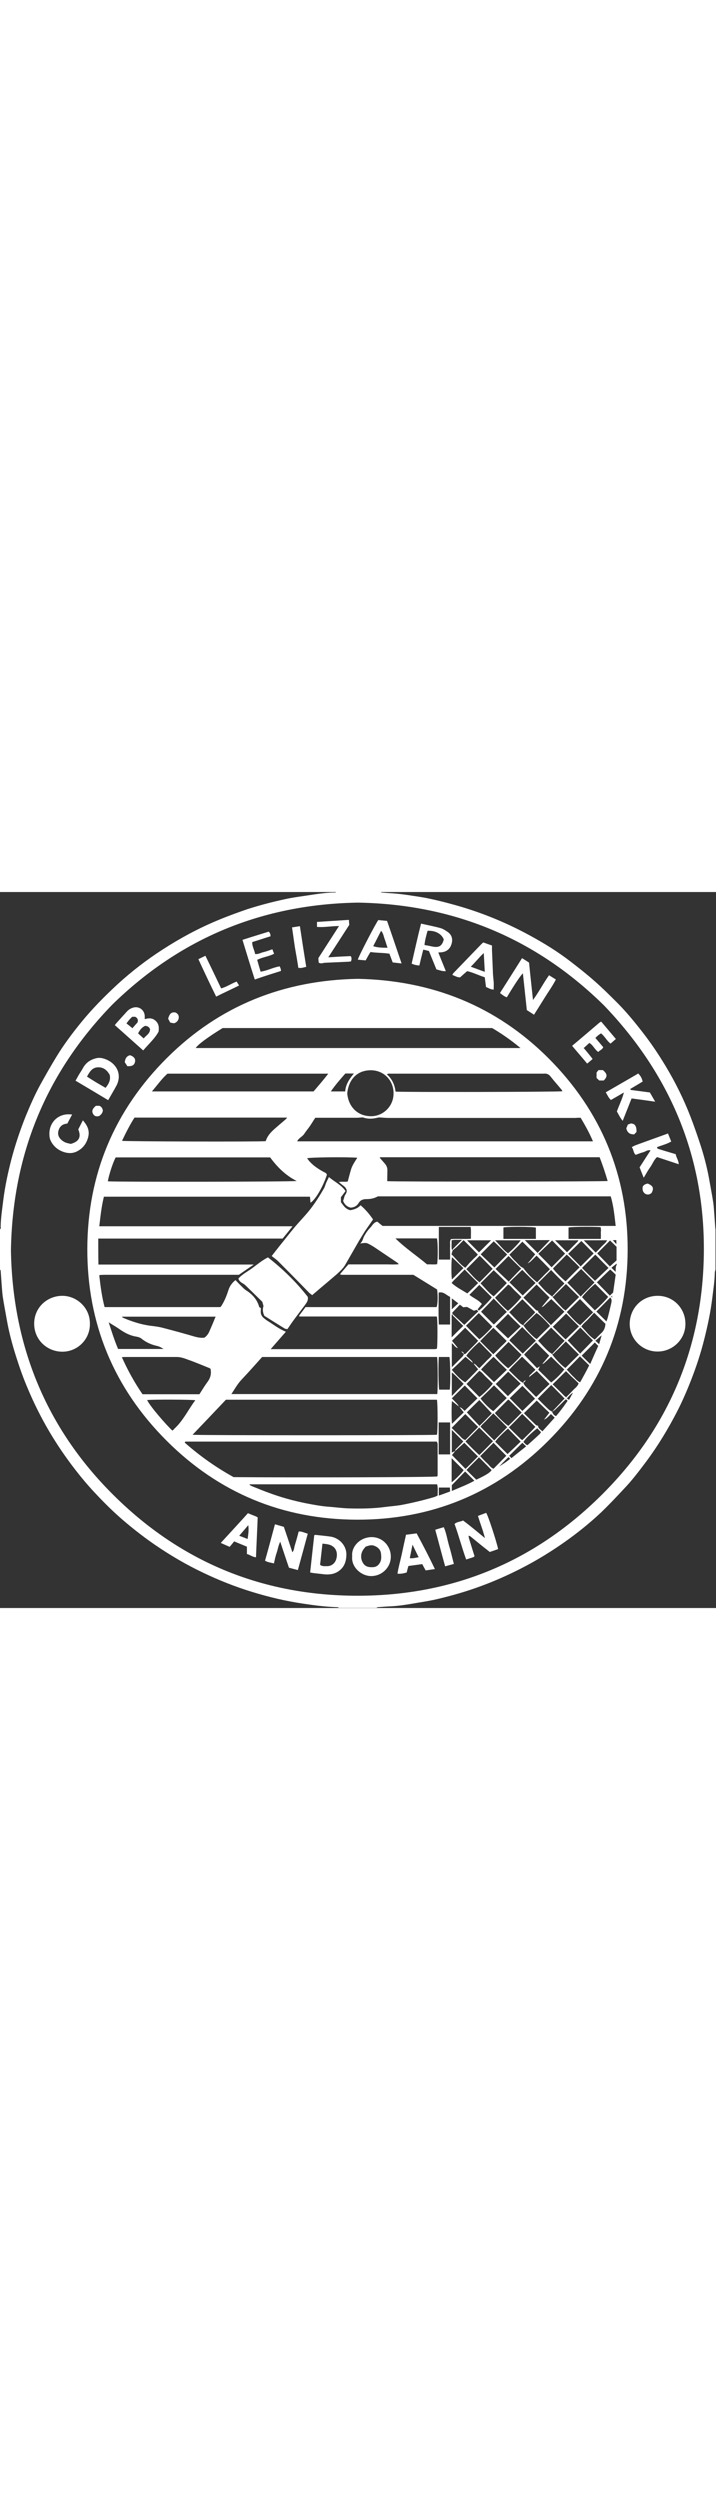
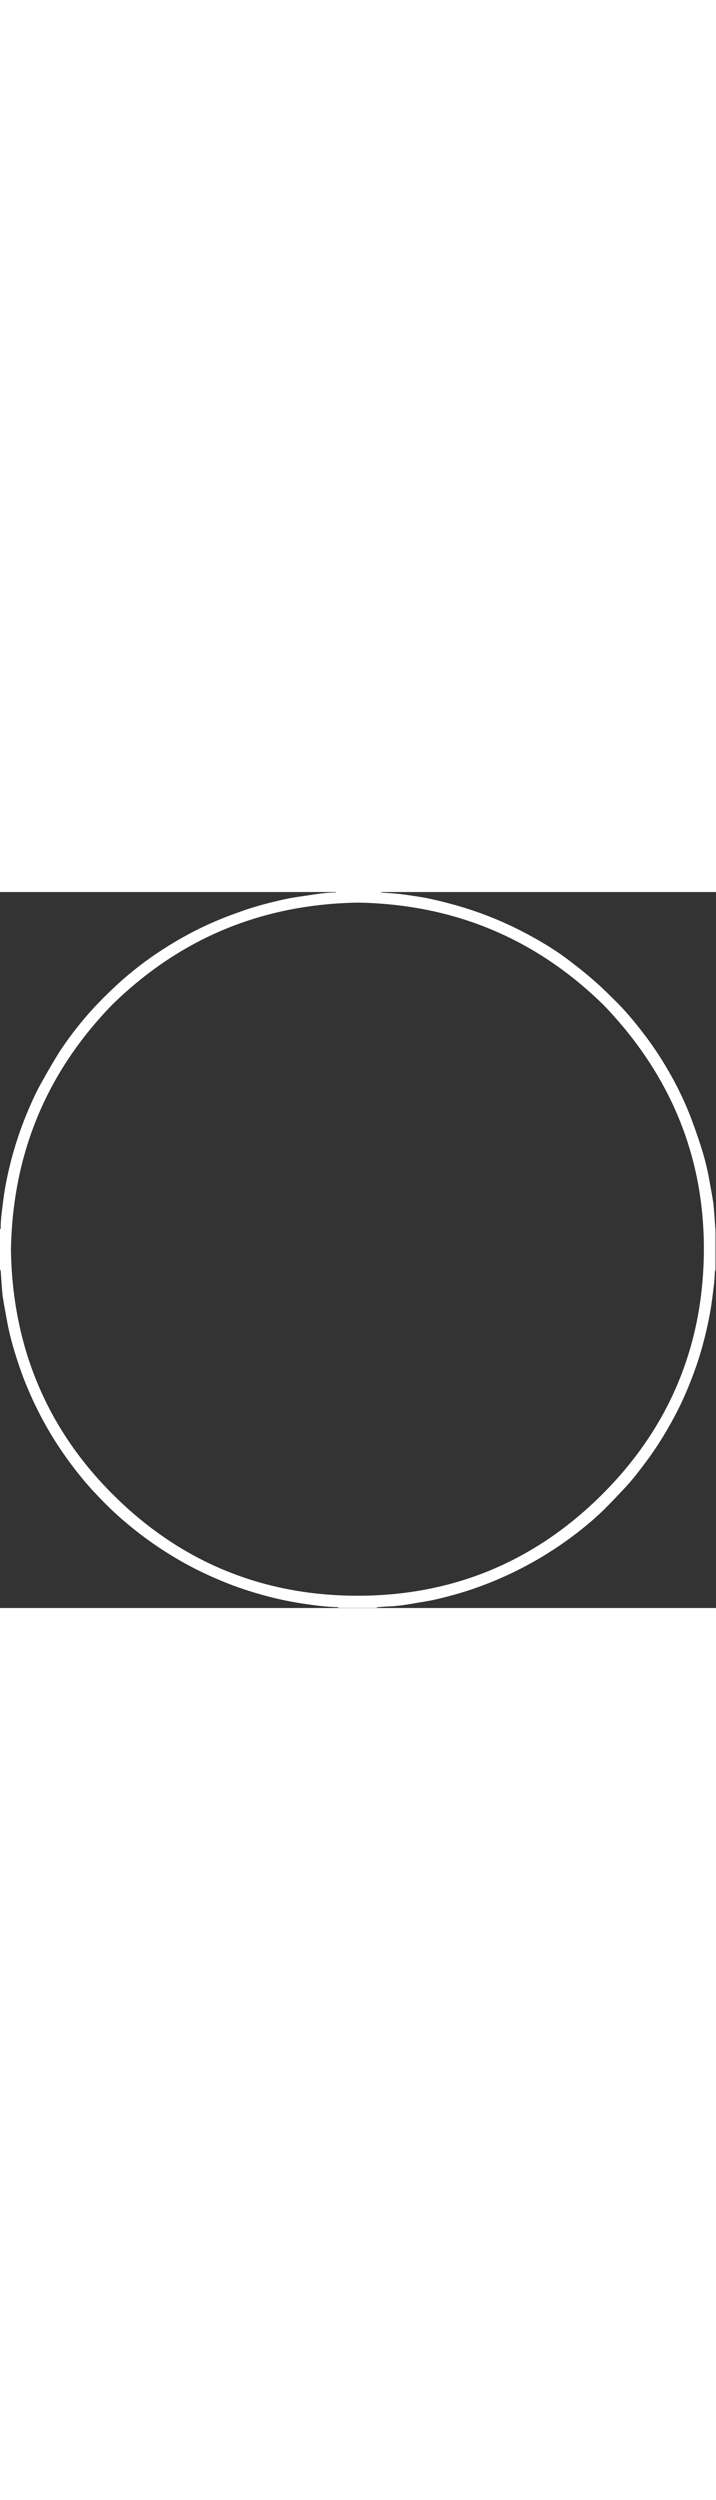
<svg xmlns="http://www.w3.org/2000/svg" xml:space="preserve" id="Layer_1" width="120" x="0" y="0" style="enable-background:new 0 0 419 419" version="1.1" viewBox="0 0 419 419">
  <rect x="0" y="0" width="419" height="419" fill="#333333" stroke="none" />
  <style>.st0{fill:#fff}</style>
  <path d="M418.6 197c-.2-2.9-.4-5.7-.6-8.6-.2-2.2-.3-4.4-.6-6.6-.7-4.6-1.6-9.1-2.4-13.7-1.2-6.7-2.9-13.3-5-19.8-1.8-5.5-3.7-11-5.8-16.5-4-10.4-8.9-20.3-14.6-29.8-4.2-7-8.7-13.7-13.7-20.1-4.5-5.8-9.1-11.4-14.2-16.6-4.5-4.5-9-9-13.8-13.2-4.5-4-9.2-7.7-14-11.4-7.5-5.8-15.6-10.8-23.9-15.3-14.8-8.1-30.4-14.3-46.7-18.6-3.7-1-7.3-1.9-11-2.7-3.6-.8-7.3-1.4-10.9-1.9-3-.5-6-.9-9-1.2-3-.3-6.1-.4-9.1-.7-.2 0-.4-.3-.5-.4h-26c-.2.1-.4.4-.5.4-4.2 0-8.3.5-12.4 1.1-6.1 1-11.9 1.6-17.6 2.9-7.3 1.6-14.6 3.5-21.7 5.8-5.8 2-11.6 4.1-17.3 6.5-11.3 4.7-22 10.5-32.2 17.1-9.3 6-18 12.7-26.1 20.1-7.7 7.1-15 14.5-21.6 22.6-5.2 6.4-10.2 13.1-14.5 20.2-3.3 5.4-6.4 10.9-9.5 16.5-3.1 5.7-5.7 11.7-8.2 17.7-3.4 8.5-6.3 17.1-8.6 25.9-2 7.8-3.7 15.7-4.7 23.8-.6 5-1.4 10-1.5 15.1 0 .6.3 1.4-.4 1.8v23.5c.1.2.4.4.4.6.2 2.9.4 5.7.6 8.6.2 2.2.3 4.4.6 6.6.7 4.6 1.6 9.1 2.4 13.7 1.3 7.5 3.3 14.8 5.6 22 2 6.3 4.2 12.5 6.8 18.5 3.6 8.6 7.8 16.9 12.5 24.9 4.5 7.6 9.4 14.8 14.8 21.8 4 5.2 8.2 10.2 12.7 14.9 5.5 5.9 11.3 11.5 17.5 16.7 5.5 4.6 11.2 9 17.2 13.1 8.8 6 18 11.4 27.7 16 9.2 4.4 18.7 8.2 28.5 11.2 10 3.1 20.2 5.5 30.5 7 6.5 1 13 1.8 19.6 2 .4 0 .7.3 1 .4h21.9c.3-.1.5-.4.8-.4 2.5-.2 5.1-.4 7.6-.5 4.1-.2 8.2-.8 12.3-1.5 5.1-.9 10.2-1.6 15.2-2.8 8.4-2 16.8-4.4 24.9-7.4 8.2-3 16.1-6.5 23.9-10.5 8.8-4.5 17.3-9.7 25.4-15.4 7.5-5.3 14.6-11 21.3-17.3 4.6-4.4 9-9.1 13.3-13.7 4.9-5.1 9.1-10.7 13.3-16.3 6.9-9.3 12.8-19.1 18.1-29.4 3-5.9 5.7-12.1 8.1-18.3 3-7.7 5.6-15.6 7.6-23.6 2-7.9 3.7-15.9 4.7-24 .6-5 1.4-10 1.5-15.1 0-.6.3-1.2.4-1.8v-23.5c.2-.1-.1-.2-.1-.4zm-66.9 156.2c-40 39.6-88.7 59.2-144.9 58.6-54.6-.6-101.7-20.4-140.4-58.9-39.8-39.5-59.1-88-60-143.2.9-56.2 20.6-103.9 59.3-143.8 40-39.1 88-58.8 143.9-59.7 55.9 1 104 20.9 143.9 60.2 38.4 40.1 58.7 87.8 58.4 143.5-.3 55.9-20.5 104-60.2 143.3z" class="st0" />
-   <path d="M209.4 50.8c-43.3.8-80.9 15.6-111.7 46.3-30.8 30.7-46.5 68.2-46.6 111.7-.1 43.7 15.5 81.4 46.4 112.3 30.6 30.6 68.1 46.1 111.4 46.2 43.5.1 81.2-15.4 111.9-46.1 30.7-30.7 46.4-68.3 46.5-111.8.1-43.6-15.5-81.2-46.3-112.1-30.7-30.7-68.3-45.6-111.6-46.5zm-79.1 28.8H288c5.6 3.3 11.1 7.1 16.6 11.7H114.5c1.4-2.1 6.7-6.1 15.8-11.7zm86.7 24.7c7.9 0 13.4 6.3 13.3 13.5.1 7.5-6.1 13.5-13.3 13.4-8.2-.1-13.2-6-13.8-13.4.9-8.5 6.1-13.5 13.8-13.5zm-15 12.4h-8.4c2.7-3.9 5.6-7.2 8.5-10.5h5c-2.6 3.2-4.8 6.3-5.1 10.5zM98 106.3h94.1c-2.9 3.8-5.8 7.1-8.6 10.4H88.9c3.3-3.9 5.9-7.6 9.1-10.4zM78.7 132H168c-.3.4-.4.7-.7.9-1.9 1.7-3.9 3.3-5.8 5-2.6 2.2-5 4.6-6 7.9-4.6.4-82.1.2-84.1-.2 2.2-4.6 4.5-9.2 7.3-13.6zm-11 23.3h90.4c4.2 5.7 9 10.5 15.5 13.8-2.1.5-105.5.6-110.5.2.7-4 3-11.1 4.6-14zm-4.1 96.5c2.5 1.6 4.8 2.9 6.9 4.4 2.9 2 6 3.5 9.4 4 1.2.2 2.3.6 3.2 1.4 2.6 2 5.5 3.3 8.7 4 1.4.3 2.7 1 3.9 1.8H69.1c-2.2-5.2-3.8-10.3-5.5-15.6zm61.7-1.2c-.9 2.3-1.9 4.5-2.9 6.8-.6 1.3-1.5 2.5-2.8 3.4-2 .2-3.8-.1-5.6-.6-6.1-1.8-12.3-3.5-18.5-5.1-2.5-.7-5.1-1-7.7-1.3-5.6-.8-10.8-2.5-15.9-4.7-.2-.1-.3-.3-.6-.6h54.9c-.4.8-.7 1.5-.9 2.1zm6.9 46.5H255.7c.5 2.5.5 18.8 0 20.5-1.9.4-140.5.4-143 0 6.5-6.8 13-13.6 19.5-20.5zm-60.9-24.9c.9-.1 1.5-.1 2.1-.1h30.1c2.3 0 4.5.8 6.6 1.6 4.3 1.5 8.5 3.3 12.7 5 .1.1.3.2.4.3.6 2.8 0 5.3-1.7 7.6s-3.2 4.8-4.8 7.3H83.4c-4.6-6.7-8.6-13.9-12.1-21.7zm29.6 43c-3.3-3-13.1-14.2-14.8-17.9 3.2-.4 26.3-.3 28.2.1-4.2 5.6-7.1 12-12.3 16.7-.3.4-.7.8-1.1 1.1zm7.2 7c.2-.3.2-.4.2-.5.1-.1.1-.1.2-.1h147.1c.2.5.5.9.5 1.4v18.1c0 .3-.1.6-.2.9-1.9.5-83.7.7-119.2.4-10.3-5.7-19.8-12.4-28.6-20.2zm148 31c-.7.3-1.4.7-2.1.9-6.1 1.8-12.4 3.3-18.6 4.5-3.1.6-6.4.8-9.5 1.2-7.2 1-14.4 1.1-21.6.9-3.7-.1-7.4-.6-11.1-.9-4.8-.3-9.5-1.2-14.2-2.1-7.4-1.5-14.7-3.5-21.9-6.2-3.1-1.1-6.1-2.4-9.2-3.6-.6-.2-1.2-.6-1.8-.9v-.4h109.7c.6 2.3.3 4.3.3 6.6zm-.2-59.4H135.4c2-3 3.6-6 6.1-8.6 4.1-4.3 8-8.8 11.9-13.1h102.4c.4 2.2.5 17.8.1 21.7zm.9 59.4v-4.7h6.5c0 .8.1 1.5.1 2.3-2.2.8-4.3 1.6-6.6 2.4zm6.6-24.1h-6.7v-18.7h6.7v18.7zm-.2-37.9H257c-.4-1.7-.6-15.2-.2-19.1h6.2c.5 1.9.7 15.2.2 19.1zm-6.5-56.8c3-.7 4.5 1.6 6.7 2.5v16.2h-6.6c-.3-6.2-.1-12.4-.1-18.7zm6.7-27.2c-.1 1.3 0 2.5 0 3.8v4.1h-6.6V196h18.6c.4 2.2.1 4.5.2 6.9-3.9.3-7.8-.1-11.7.2-.9 1.4-.4 2.8-.5 4.1zm59.7 96.9c-.6-.4-1.4-.7-1.9-1.2-2.2-2-4.2-4.1-6.5-6.4 2.7-2.8 5.3-5.4 7.9-8 2.6 2.6 5.1 5.2 7.8 7.9-.6.6-1.2 1.2-1.8 1.9-1.9 2-3.7 3.9-5.5 5.8zm-56.7 23c-.6.3-1.3.6-2 .9v-13.2l6.7 6.7c-1 1.3-2.3 2.4-3.4 3.6-.5.6-1.4 1-1.3 2zm0 0c1.8-1.6 3.6-3.3 5.3-4.8l8 8c-2.4 2.4-4.8 4.9-7.3 7.3-2.6-2.7-5.2-5.4-7.9-8.1.5-.6 1.2-1.5 1.9-2.4zm6-5.6c2.6-2.7 5.3-5.3 8-8.1 2.8 2.7 5.3 5.3 8.1 8-2.6 2.7-5.2 5.3-8 8.1-2.9-2.6-5.4-5.2-8.1-8zm-7.6-74.4c0 .9.7 1.2 1.2 1.7 1.7 1.7 3.4 3.5 5.1 5.1-2.4 2.3-4.6 4.5-6.8 6.7v-12.1c0-.5-.1-1.1.5-1.4zm43.9-29.7c.6-.4 1.3-.7 1.8-1.2 1.2-1.1 2.4-2.4 3.5-3.4 2.7 2.7 5.2 5.2 7.8 7.9-.9 1.2-2.3 2.3-3.6 3.7-1.2 1.3-2.5 2.5-3.9 4-3.2-2.5-5.8-5.3-8.1-8.4-2.1-.8-3.2-2.7-4.8-4.1-1.2-1.2-2.3-2.5-3.3-3.7 2.6-2.6 5.3-5.2 7.6-7.6 2.4 2.4 4.9 4.9 7.5 7.4-1.4 1.8-2.9 3.6-4.5 5.4zm14.4 53c-.8-.6-1.7-1.1-2.4-1.8-1-.9-1.9-1.9-2.9-2.9-.9-1-1.8-2-2.8-3v-.2c0-.1.1-.2.1-.2 2.5-2.5 5.1-5 7.4-7.4 2.6 2.5 5.1 5.1 7.9 7.7-.5.6-1.2 1.2-1.8 1.9-1.9 2.1-3.7 4-5.5 5.9zm-51.6 0c-.1-.9-.6-1.4-1.6-1.5.5.5 1.1 1 1.6 1.5-.3.4-.4 1-.7 1.3l-6.4 6.4V264c1.3.9 1.9 2.6 3.6 2.9-1.2-1.5-2.4-3-3.5-4.3 2.5-2.4 5-4.9 7.7-7.6l7.6 7.6c-.4.5-.7.9-1.1 1.3-1.8 1.9-3.7 3.7-5.5 5.6-.5.5-.9 1-1.7.9zm1.2-16.6c2.5-2.4 5-5 7.5-7.4l7.9 7.9c-1.3 1.8-6 6.4-7.6 7.4-2.6-2.5-5.1-5.1-7.8-7.9zm44.2-10.8c.4-.2.9-.4 1.3-.7 1.5-1.4 3-2.8 4.4-4.1 2.5 2.4 5.1 4.9 7.7 7.4-2.7 2.7-5.2 5.2-7.9 7.8-2.3-2.3-4.8-4.8-7.3-7.4-.2-.2-.1-.6-.2-1-.4-.1-.9-.1-1.2-.3-2.4-2.4-4.8-4.7-7.4-7.3l7.7-7.7 7.6 7.6c-1.4 1.7-3.1 3.7-4.7 5.7zm-10.7 10.6c-.8-.5-1.6-.9-2.2-1.5-2-2-4-4.1-6-6.2 2.7-2.6 5.2-5.2 7.7-7.6 2.4 2.4 4.9 4.9 7.5 7.6-.1.1-.4.6-.8 1-1.7 1.8-3.5 3.5-5.2 5.2-.4.4-.7 1-1 1.5zm-1.5.6c-2.5 2.4-5.1 4.8-7.4 7-2.3-2.2-4.9-4.6-7.3-7l7.3-7.3c2.3 2.4 4.8 4.8 7.4 7.3zm1.2-18.1c-2.3-2.3-4.9-4.9-7.8-7.7 2.4-2.3 4.9-4.8 7.5-7.3 2.6 2.6 5.2 5.2 7.8 7.7-2.6 2.6-5.2 5-7.5 7.3zm-4.6-2.8c1.3 1.2 2.6 2.5 3.8 3.7-1 1.6-5.7 6.5-7.9 8.1-2.8-2.4-5.3-5.1-7.5-7.7l7.7-7.7c1.5.7 2.5 2.3 3.9 3.6zm-4.7 12.4c-2.7 2.6-5.2 5.1-7.6 7.4-2.4-2.4-5.1-5-7.5-7.5 2.4-2.5 4.9-5 7.4-7.7 2.5 2.6 5.1 5.2 7.7 7.8zm-7.9 9.3c2.6 2.5 5.1 5 7.8 7.7-1 1.2-2.4 2.4-3.7 3.7-1.2 1.3-2.5 2.5-4.1 4.1-2.7-2.6-5.1-5.1-7.7-7.7 2.6-2.8 5.3-5.4 7.7-7.8zm.1 17c2.4 2.4 5.1 5 7.8 7.6-2.5 2.4-5.1 4.9-7.5 7.2-2.4-2.4-5.1-5-7.6-7.4 2.3-2.5 4.8-5 7.3-7.4zm.3 16.7 7.3 7.3v.2c0 .1 0 .2-.1.2-2.5 2.4-5 4.8-7.6 7.4-1.7-1-5.8-5-7.5-7.4 2.7-2.6 5.4-5.2 7.9-7.7zm8.2 8.4s.4 0 .6.2c2.5 2.4 4.9 4.9 7.4 7.3-2.7 2.7-5.2 5.3-7.8 7.8-1.6-.9-5.6-4.7-7.9-7.5 2.5-2.6 5-5.1 7.7-7.8zm-.1-2.1-7.1-7.1c2.5-2.4 5-4.9 7.3-7.2 2.3 2.2 4.8 4.6 7.3 7-2.6 2.5-5.1 5-7.5 7.3zm.2-16.3c-1.7-1.1-6.5-5.9-7.6-7.5 2.6-2.6 5.1-5.2 7.8-7.9 2.5 2.4 5 5 7.6 7.5-1.2 1.7-6 6.5-7.8 7.9zm.7-16.3c.9-1.4 2.4-2.5 3.7-3.9 1.2-1.3 2.5-2.6 3.8-3.9l8 8c-2.7 2.6-5.2 5.1-7.7 7.5-2.5-2.4-5.1-5-7.8-7.7zm8.2-8.8c.2-.1.4-.1.5-.3 2.4-2.3 4.7-4.6 7.1-6.9 1.6.7 4.8 3.8 8 7.5-2.6 2.5-5.2 5.1-7.8 7.7-1.6-.7-6.1-5.3-7.8-8zm17.2.8c2.6-2.6 5.2-5.1 7.8-7.7l7.5 7.5c-2.6 2.5-5.1 5-7.8 7.6-2.6-2.3-5-5-7.5-7.4zm7.5-9.5c-.5-.4-1.4-.9-2-1.6-2-2.1-3.9-4.3-5.8-6.5.8 0 1.2-.7 1.7-1.2 2.1-2 4.1-4 6.3-6.2 2.6 2.6 5.2 5.2 7.7 7.6-2.7 2.7-5.3 5.2-7.9 7.9zm1-16.3c2.5-2.5 5.3-5.3 8.1-8 2.7 2.7 5.2 5.3 7.8 7.9-2.8 2.8-5.4 5.5-8.1 8.2-2.6-2.8-5.1-5.3-7.8-8.1zm7.8-9.5c-2.3-2.3-4.8-4.9-7.3-7.4 2.5-2.4 5.1-5 7.7-7.5 2.3 2.3 4.8 4.9 7.2 7.3l-7.6 7.6zm-4.2-3.1c1.3 1.2 2.5 2.5 3.6 3.6-2.8 2.8-5.5 5.4-8.2 8.2-1.4-.9-6.4-5.9-7.4-7.5 2.6-2.7 5.3-5.3 8-8.1 1.5 1.1 2.7 2.6 4 3.8zm-5.3 13.1c-.5.5-1.1 1.2-1.8 1.8-1.8 1.9-3.6 3.9-5.4 5.8-1.3-1.1-2.7-2-3.9-3.2-1.5-1.5-2.9-3.1-4.3-4.7l7.6-7.6c2.5 2.7 5.1 5.2 7.8 7.9zm-25.3-8.7c-1.2 1.2-2.5 2.5-3.7 3.8-1.3 1.3-2.6 2.7-3.6 3.8-2.7-2.6-5.3-5-7.7-7.4l7.6-7.6c2.2 2.3 4.8 4.8 7.4 7.4zm-8.4 8.4c-2.3 2.6-5 5.1-7.7 7.8-3.1-2.2-5.2-5.1-7.7-7.6l7.7-7.7c2.6 2.5 5.1 4.9 7.7 7.5zm-16-.4c-3.1-2.3-5.3-5.3-7.7-7.7 2.6-2.6 5.1-5.1 7.7-7.8 0 0 .3 0 .4.2 2.4 2.4 4.8 4.8 7.3 7.4-2.4 2.6-5 5.2-7.7 7.9zm7.2 8.8c-.9 1.4-4.9 5.6-7.6 7.8-.2-.2-.4-.5-.7-.8.8-1 1.6-2 2.5-3.1-2.1-2.5-5.1-3.5-7.3-5.4l5.8-5.8c2.4 2.4 4.9 4.8 7.3 7.3zm-10.5 7.8c.4-.1.9-.3 1.7-.5l.9.9c-2.8 2.7-5.4 5.2-8.2 7.9-.5-.5-1.2-1.1-1.8-1.7-1.6-1.5-3.3-3-4.9-4.5-.2-.4-.3-.7-.4-.9 1.5-1.6 3-3.1 4.5-4.7.5.3 1.1.8 2 1.5.5-.1 1.1-.1 2.2-.2 1 .5 2.4 1.3 4 2.2zm-12.9-.8v-6.4c1.3 1 2.5 1.9 3.8 2.9-1.5 1.3-2.6 2.4-3.8 3.5zm0 36.9c2.6 2.1 4.6 4.4 6.9 6.7-1 1.3-2.3 2.4-3.4 3.5-1 1.1-2.1 2.2-3.5 3.6v-13.8zm0-1.5c2.7-2.5 5.4-5.1 8-7.6 1.2 1 2.7 2.3 4.3 3.6-.2-.4-.3-1-.7-1.3-1-1-2.1-1.9-3.1-2.9 1-1.8 4.6-5.5 7.6-8.1 2.4 2.5 4.8 5 7.4 7.6-.8 1.5-2.4 2.5-3.6 3.9-1.2 1.3-2.5 2.5-3.7 3.8-1.5-.7-1.9-2.4-3.5-2.6.8 1 1.7 2.1 2.7 3.3-1.2 1.3-2.5 2.6-3.8 3.9-1.2 1.3-2.5 2.5-3.7 3.7-1.9-.8-4.8-3.6-7.9-7.3zm16.1.6c1.5.7 2.5 2.3 3.9 3.6 1.4 1.3 2.7 2.6 4 3.9-1.6 2.3-6.3 6.8-7.9 7.8-2.6-2.6-5.1-5.2-7.5-7.6 2.3-2.4 4.8-5 7.5-7.7zm0 17.1c2.3 2.4 4.7 5 7.3 7.8-.9 1-2.2 2.2-3.4 3.5-1.2 1.3-2.5 2.5-3.8 3.8-2.5-2.6-4.9-5.2-7.4-7.9 2.3-2.3 4.8-4.8 7.3-7.2zm.7 15.6c.9-1.4 2.4-2.5 3.6-3.8 1.2-1.3 2.5-2.6 3.9-4 2.7 2.6 5.3 5.3 8.1 8.1-2.5 2.6-5 5.1-7.6 7.7-2.8-2.7-5.3-5.3-8-8zm16.1 1.1c2.4 2.5 4.8 5 7.4 7.6-2.6 2.5-5.1 4.9-7.7 7.3l-7.2-7.2c.9-1.5 4.5-5.2 7.5-7.7zm7.4 6.1c-2.2-2.2-4.5-4.4-6.9-6.8 2.8-2.8 5.4-5.4 7.8-7.9 2.6 2.5 5.1 5 7.7 7.6-2.2 2.5-4.9 5-7.6 7.7-.5-.2-.8-.4-1-.6zm-6.4-23.9c2.5-2.4 5-4.9 7.4-7.2 2.3 2.3 4.9 4.9 7.4 7.5-2.3 2.2-4.8 4.7-7.4 7.2-2.4-2.4-5-5-7.4-7.5zm9-7.2c-.5-.5-.7-1.1-1-1.7l1.5-1.5c-1 .1-1.5.6-1.6 1.5-.6-.4-1.3-.7-1.9-1.2-2.2-2-4.3-4.1-6.5-6.3 2.6-3 5.3-5.4 7.7-7.9 2.6 2.5 5.1 5 7.8 7.6-.4.8-1.5 1.4-2.2 2.3-.5.6-1.5 1-1.4 2 1.5-1.2 3-2.4 4.4-3.5 2.5 2.5 5 5.1 7.5 7.6-2.4 2.3-5 4.8-7.7 7.5 0 0-.4-.1-.6-.3-1.9-2-4-4-6-6.1zm15.2-2c-2.5-2.5-5-5-7.5-7.4.3-.7.6-1.4.9-2-.6.3-1.1.7-1.7 1-2.4-2.6-4.9-5.1-7.5-7.9.9-1.1 2.2-2.3 3.4-3.5 1.2-1.3 2.5-2.5 3.6-3.6l7.7 7.7c-1.2 1.5-2.6 3.2-4.1 4.9.4-.2.8-.2 1.1-.5 1.4-1.2 2.7-2.5 4.1-3.8 2.4 2.4 5.1 5 7.7 7.5-1.6 2.3-5.9 6.5-7.7 7.6zm.6-16.5c.8 0 1.2-.7 1.7-1.2 2.1-2 4.1-4 6.3-6.3l7.7 7.7c-2.7 2.6-5.3 5.2-7.9 7.8-1.6-.8-6-5.3-7.8-8zm9.1-8.1c2.3-2.3 4.9-4.9 7.4-7.5 2.5 2.5 5 5.1 7.4 7.5-2.5 2.6-4.9 5-7.5 7.7-2.5-2.6-5-5.2-7.3-7.7zm7.3-8.9c-3-2.1-5.3-5-7.8-7.7 2.6-2.6 5.2-5.1 7.7-7.6 2.5 2.6 5.1 5.2 7.7 7.8-2.3 2.3-4.9 4.9-7.6 7.5zm1.1-16.4c.7-1.2 5.2-5.9 7.7-7.8 2.5 2.5 5 5.1 7.6 7.6-.7 1.1-5.3 5.9-7.8 7.9-2.5-2.5-5-5-7.5-7.7zm7.6-9.6c-2.4-2.2-4.9-4.8-7.6-7.5 2.6-2.7 5.2-5.2 7.8-7.8 2.7 2.8 5.2 5.3 7.7 7.8-2.5 2.4-5.1 4.8-7.9 7.5zm-6.6-23.7h13.7c-.8 1.6-2.1 2.4-3.2 3.6-1.1 1.2-2.2 2.3-3.5 3.6-2.5-2.6-4.7-4.8-7-7.2zm10-4.2c.1 1.1 0 2.2 0 3.4h-18.9v-6.7c2-.4 13.3-.5 18.7-.2.5 1.1.2 2.3.2 3.5zm-13.1 4.2c-.3.5-.4.8-.7 1-2 2-4 4.1-6 6-2.4-2.4-4.7-4.8-7-7h13.7zm-7.8 7.8c-2.5 2.6-5.3 5.3-7.9 8-2.5-2.6-5.1-5.2-7.8-7.9 2.6-2.5 5.4-5.2 8.1-7.8 2.5 2.6 5.1 5.2 7.6 7.7zm-16.1-.4-7.5-7.5h14.7c-2.6 2.8-5 5.2-7.2 7.5zm-1-8.2h-19v-6.7c2.2-.5 17-.5 19 .1v6.6zm-8.9.8c-1 1.6-4.8 5.6-7.4 7.6-2.9-2-4.9-5-7.6-7.6h15zm-7.9 8.3c-2.7 2.7-5.2 5.3-7.5 7.6-2.8-2.7-5.4-5.2-8-7.7l7.6-7.6c2.6 2.4 5.2 5 7.9 7.7zm-16.5-1.2c-2.1-2.2-4.6-4.6-7-7.1h14.1l-7.1 7.1zm-15.5-1.3c-.2-.3-.5-.6-.5-.9-.1-1.6 0-3.2 0-4.9 1.9-.5 3.7-.1 6.1-.3l-4.2 4.2c-.5.7-1.3 1-1.4 1.9zm.1.1c.8-.7 1.6-1.3 2.4-2 1.4-1.3 2.7-2.7 4-4 2.8 2.8 5.5 5.5 8.3 8.4-.4.8-1.4 1.5-2.2 2.3l-2.7 2.7c-.8.9-1.5 1.8-2.4 2.8-3.4-2.2-5.4-5.3-8.1-7.9.2-.8.5-1.5.7-2.3zm6.3 10.4c-2.5 2.4-4.6 4.6-6.7 6.6-.4-1.2-.5-9.9 0-13 2.2 2.1 4.5 4.2 6.7 6.4zm-3.1 4.7c1.2-1.3 2.5-2.5 3.8-3.9 2.8 2.9 5.4 5.4 7.9 7.9-2.1 2.1-4.1 4-6.3 6.1-2.9-1.8-6.3-3.5-9.2-6.1 1-1.5 2.5-2.7 3.8-4zm-3.6 73.1c1.3 1 2.6 2.1 4 3.2-.3-.5-.5-1.1-.9-1.5-1.1-1.2-2.2-2.3-3.2-3.3 2.6-2.6 5.1-5.1 7.6-7.5 2.3 2.3 4.9 5 7.4 7.5-2.3 2.3-4.9 4.7-7.5 7.3-.3-.2-.8-.8-1.5-1.4-.4-.3-1-.6-1.5-.8.8 1 1.7 2.1 2.5 3.1-2.4 2.3-4.7 4.5-6.9 6.7-.3-2.4-.3-11.5 0-13.3zm7.8 7.6c2.4 2.4 4.8 4.9 7.5 7.5-1.1 1.3-2.5 2.5-3.8 3.9-1.2 1.3-2.5 2.6-3.7 3.8-2-.6-2.9-2.3-4.2-3.4-1.3-1.2-2.5-2.5-3.8-3.7 2.8-2.9 5.4-5.5 8-8.1zm-8 25.8c2.4 2.5 4.7 4.7 7 7-.8 1.4-5 5.7-7 7.1v-14.1zm.1 19.2v-3.4c2.7-2.7 5.2-5.4 7.8-8l5.4 5.4c-4.2 2.4-8.7 4-13.2 6zm14.3-6.6c-2-2-3.8-3.7-5.7-5.7 2.3-2.5 4.9-4.9 7.3-7.4 2.5 2.5 5 5 7.4 7.5-1 1.5-3.4 3-9 5.6zm6.2-9.8c-1.3-1.2-2.5-2.5-3.9-4l7.8-7.8c2.5 2.6 5 5.1 7.5 7.6-2.4 2.4-4.9 5-7.5 7.6-1.7-.6-2.6-2.3-3.9-3.4zm7.2 2.1c1.6-1.7 3.4-3.5 5.4-5.5.3.2.6.5 1.1.9-2.2 1.9-4.5 3.3-6.5 4.6zm7.2-4.9c-.6-.6-.9-1-1.3-1.4 2.6-2.5 5-5 7.7-7.6.5.5 1.3 1.2 2.2 2.1-2.9 2.3-5.7 4.5-8.6 6.9zm16.5-14.1c-2.3 2.2-4.7 4.3-7.1 6.5-1.2-.2-1.6-1.3-2.4-1.8.9-1.8 4.3-5.1 8.1-8.1.8.8 1.5 1.6 2.2 2.3-.3.4-.5.8-.8 1.1zm1.6-1.6c-1-1.1-2.5-1.5-2.5-3.3-.4-.1-.9-.1-1.2-.3-2.4-2.3-4.8-4.7-7.1-7 2.6-2.6 5.2-5.1 7.5-7.4 2.3 2.2 4.8 4.7 7.4 7.1-1.1 1.4-2.1 2.8-3.2 4.1.5-.3 1-.5 1.5-.8.9-.8 1.7-1.6 2.6-2.5.8.7 1.4 1.3 2.2 2.1-2.3 2.6-4.7 5.2-7.2 8zM332 298c-1.3 1.9-2.6 3.7-4 5.5-.8 1.1-1.7 2.1-2.6 3.2-1.3-.5-1.9-1.4-2.3-2.6.5-.3 1.1-.6 1.6-1 1.7-1.6 3.4-3.3 5.1-5 .4-.4.9-.8 1.3-1.2.4.2.6.4.9.5 0 .3.1.5 0 .6zm1-.8c-.5-.3-.8-.5-1.3-.8 1.2-1.3 2.1-2.6 3.6-3.4-.7 1.3-1.5 2.7-2.3 4.2zm2.2-5.5c-1.2 1.3-2.5 2.5-3.9 4-1.5-1.1-2.7-2.6-4-3.8-1.3-1.2-2.5-2.5-3.9-3.8 2.7-2.6 5.1-5.1 7.8-7.7 1.1 1 2.3 2.3 3.6 3.5 1.3 1.2 2.6 2.4 3.8 3.6-.6 2-2.3 2.9-3.4 4.2zm4.3-4.8c-1.9-.7-2.8-2.3-4.1-3.4-1.3-1.2-2.4-2.6-3.7-4 2.7-2.7 5.3-5.3 7.7-7.8 1.7 1.7 3.5 3.4 5.4 5.3-1.6 3.2-3.4 6.5-5.3 9.9zm5.9-10.7c-1-.9-1.8-1.7-2.6-2.5l-2.4-2.4 7.7-7.7c.5.5 1.1 1.2 2 2-1.6 3.5-3.1 6.9-4.7 10.6zm3-13.6c1.3-1.1 2.5-2.2 3.7-3.2-.5 1.6-.9 3.3-1.5 5.2-.8-.8-1.4-1.3-2.2-2zm3.8-3.4c.1-.1.1-.1 0 0zm0-.1c.1 0 .1 0 0 0zm-.4-.9c-1.2 1.1-2.4 2.4-3.7 3.7-3.3-1.9-5.2-5-7.9-7.6 1-1.7 2.5-2.7 3.8-4.1 1.2-1.3 2.4-2.6 3.7-4 2.4 2.4 4.4 4.4 6.6 6.5-.1 2.1-.8 4-2.5 5.5zm5.8-17.1c-.6 2.6-1.2 5.2-1.9 7.8-.2.9-.6 1.7-.8 2.4-2-2-4-3.9-5.9-5.8 2.6-2.6 5.3-5.4 8.1-8.2 1.3 1.2.7 2.6.5 3.8zm.6-4.8v1.1c-.6-.6-.6-.9 0-1.1zm.2-.1c0-.1 0-.1 0 0zm.4-1.8c-.8.7-1.4 1.3-1.9 1.8-2.5-2.6-5.1-5.2-7.6-7.8 2.6-2.5 5.2-5.1 7.8-7.5 1 .9 2.1 1.9 3.2 3l-1.5 10.5zm1.6-14.9c-.1.9-.1 1.8-.1 2.8-.9-.9-1.7-1.6-2.5-2.4.9-.8 2-1.6 3-2.4.4.4-.3 1.2-.4 2zm.4-3.9c-1.3 1.1-2.6 2.3-3.9 3.5-2.4-2.5-5-5.1-7.4-7.6 2.5-2.5 5-5.1 7.5-7.6 1.2 1.2 2.5 2.4 3.8 3.7v8zm-.1-9.5c-.8-.9-1.5-1.7-2.1-2.4h2.1v2.4zm-.4-10.7H223.9c-1.1-.8-2.1-1.7-3.1-2.5-2.1.4-2.9 2.2-4 3.4-1.5 1.5-2.7 3.3-3.7 5.1-.7 1.2-.7 2.8-2.3 4.3 2-.3 3.4-.6 4.7.1 1.2.6 2.4 1.3 3.5 2 4.5 3 9 6.1 13.5 9.1.3.2.5.5.9.9-2.6.3-5 .1-7.4.1h-22.1c-1.7 2-3.3 3.8-4.8 5.6 0 .1 0 .2.1.3 0 .1.1.1.2.1.2 0 .5.1.7.1h41.8c4.7 2.9 9.4 5.8 13.9 8.6.5 3.6.4 8.6-.3 10.3h-76.7c-1.3 1.8-2.6 3.4-3.8 5.1.1.2.1.3.2.3.1.1.1.1.2.1H255.3c.1 0 .2 0 .2.1.1 0 .2.1.2.1.4 1.9.4 16.4 0 18.5l-.2.2c-.1 0-.2.1-.2.1-.3 0-.7.1-1 .1h-95.9c3.1-3.5 5.9-6.8 8.9-10.2-4.1-1.6-7.4-4.3-11-6.5-.6-.4-1.1-.8-1.6-1.2-1.6-1.2-2.3-2.7-2.1-4.6.1-.5 0-1 0-1.6-.3-.1-.6-.3-.9-.5-1.1-4.2-3.8-7.3-7.5-9.7-1.5-.9-2.7-2.4-4-3.6-.8-.8-1.5-1.6-2.4-2.5-2.1 1.7-3.5 3.7-4.2 6.1-.9 2.8-2 5.6-3.5 8.1-.3.6-.7 1.1-1.1 1.6H61.2c-1.6-6.1-2.4-12.3-3.1-18.5l.2-.2c.1-.1.1-.1.2-.1.8 0 1.5-.1 2.3-.1h79c2.7-1.9 5.5-3.8 8.7-6H57.6c-.1-5.1-.1-10.1-.1-15.2h107.9c1.9-2.3 3.7-4.6 5.8-7.2H58.1c.7-5.9 1.3-11.7 2.7-17.3h120.6c.1 1.2.2 2.3.3 3.5 2.9-1.6 7.7-10.1 9.6-16.4-.3-1-1.3-1.3-2.1-1.7-3-1.7-5.8-3.5-8.1-6.1-.5-.5-.9-1.2-1.4-1.8 2-.6 23.8-.8 29.4-.3-1.4 2.2-2.8 4.2-3.6 6.6-.7 2.3-1.3 4.7-2 7.3-1.4.4-3.2-.1-5.2.3.6.5 1 .9 1.5 1.3.6.5 1.2.9 1.8 1.4 1.6 1.6 1.7 2.9.5 4.7-.2.3-.4.6-.5 1-.3 1-.6 2.1-.8 2.7 1 2.3 2.4 3.4 4.4 3.9 1.9-.1 3.6-.9 4.6-2.6 1.1-1.9 2.7-2.4 4.7-2.4 2.3 0 4.5-.4 6.6-1.6h136.3c1.7 5.7 2.2 11.4 2.9 17.3zm-104.5 22.4c-1.8.3-3.8 0-5.9.1-5.9-5-12.6-9.4-18.5-15.2h24.3c.6 2.1.6 12.4.1 15.1zm99.8-48.7c-1.8.4-125.6.5-129 .1 0-2.2.1-4.4.1-6.5 0-1.5-.6-2.8-1.6-3.9s-1.9-2.2-2.8-3.2v-.3c.1-.1.1-.1.2-.1h128.4c1.8 4.6 3.3 9.2 4.7 13.9zm-15.8-37c2.6 4.4 5.1 8.8 7.2 13.8H173.9c.9-2 3-2.7 4-4.2s2.2-3 3.3-4.5c1.1-1.6 2.1-3.3 3.3-5.1h24.4c1.1 0 2.2-.2 3.5-.2 2.6 1 5.5.9 8.4.2.4-.1.8-.2 1.2-.2 1.8.1 3.5.3 5.3.3h109.4c1-.1 2-.1 3.1-.1zm-17.5-24c2.1 2.7 4.4 5.2 6.5 7.8.1.2.2.4.3.7-2 .4-92.6.6-97.6.2-.5-3.8-1.9-7.3-5.1-10.1.8-.6 1.6-.4 2.3-.4h89.2c1.9-.2 3.2.2 4.4 1.8zM36.3 236.3c-8.7.1-16.3 6.8-16.3 16.3S27.6 269 36.5 269c9.1 0 16.3-7.5 16.1-16.4.1-9.4-7.8-16.4-16.3-16.3zM384.9 236.3c-9.2 0-16.2 7-16.4 16.2-.1 9.4 7.6 16.5 16.4 16.4 8.7 0 16.3-7.1 16.2-16.3 0-8.8-6.9-16.3-16.2-16.3zM306 47.6c.8 7.2 1.5 14.3 2.3 21.5 1.3.8 2.6 1.7 4.2 2.7 2.2-3.5 4.3-6.8 6.4-10.2 2.1-3.4 4.5-6.7 6.4-10.4-1.4-.9-2.6-1.6-4-2.5-3.3 4.6-5.8 9.6-9.4 14.5-.8-7.6-1.6-14.7-2.3-21.9-1.3-.8-2.6-1.7-4.1-2.6-4.3 6.8-8.5 13.5-12.9 20.4 1.4 1.1 2.6 2.1 4 2.5 4.3-7.2 8.3-13.2 9.4-14zM173.7 378.3c-.4 1.4-.8 2.8-1.2 4.1-.4 1.3-.3 2.7-1.4 4-1.7-5.1-3.3-10-5-14.9-1.7-.5-3.4-1-5.2-1.5-1.9 7.1-3.8 14.2-5.8 21.3 1.6 1 3.4 1.1 5.2 1.6.5-2.2.9-4.3 1.6-6.2.7-2 .9-4.2 2.1-6.5 1.8 5.4 3.4 10.3 5.1 15.2 1.8.5 3.4.9 5.2 1.4 2-7.3 3.9-14.2 5.8-21.3-1.9-.5-3.4-1.4-5.3-1.3-.4 1.4-.7 2.7-1.1 4.1zM279.7 365.1c.7 2.3 1.4 4.4 2.1 6.4.7 2 1.3 4 2 6.6-4.6-3.8-8.6-7.2-12.8-10.3-1.8.8-3.6.7-5 2 2.5 6.9 4.3 13.9 6.8 20.8 1.5-.5 2.9-.9 4.3-1.4.2-.1.4-.3.6-.5-1.1-3.5-2.2-7-3.3-10.6-.1-.4-.1-.9-.2-1.4.4.1.8.1 1.1.4 2 1.6 3.9 3.2 5.9 4.8 1.8 1.5 3.7 2.9 5.4 4.3 1.8-.6 3.3-1.1 4.9-1.7-1-4.7-5.9-19.7-7-21.2l-4.8 1.8zM92.8 81.7c.3-2.5.2-4.5-1.7-6.3-1.9-1.8-4-1.7-6.4-1v-1.9c-.2-3.6-3.5-5.9-6.9-4.8-1.4.4-2.6 1.2-3.6 2.3-1.9 2.1-3.9 4.3-5.8 6.4-.4.4-.7.9-1.2 1.5 5.5 4.9 10.9 9.7 16.6 14.8 3.2-3.8 6.8-6.9 9-11zm-12.3-5.4c-.9 1-1.9 2.1-3 3.4-1.1-.9-2.2-1.8-3.5-2.8 1-1.4 2-2.7 3.4-3.9h1.7c1.4.7 1.9 1.8 1.4 3.3zm4.4 2c1.2.1 2.3.5 2.9 1.9.1 2.7-2.4 3.7-3.7 5.5-1.2-1.1-2.3-2-3.3-3 1.3-2.4 2.2-3.4 4.1-4.4zM68.2 113.2c3.4-6.7-.1-13.4-7.4-15.7-1.3-.4-2.7-.6-4.2-.3-3.6.8-6.3 2.6-8.1 5.9-.7 1.3-1.6 2.6-2.4 3.9-.6 1.1-1.2 2.2-1.9 3.4 6.4 3.8 12.6 7.5 19.1 11.4 1.7-3 3.4-5.8 4.9-8.6zM50.9 108c1.5-2.6 2.8-5.1 6-5.4 3.4-.3 5.7 1.5 7.3 4.4.7 3.1-.6 5.3-2.4 7.6-3.7-2.1-7.3-4.2-10.9-6.6zM193.4 377.2c-2.9-.4-5.9-.7-8.8-1-.2 0-.5.1-.7.2-.8 7.2-1.6 14.3-2.4 21.8 1 .2 1.6.3 2.3.4 2.1.2 4.2.5 6.3.7 2.6.2 5.2-.1 7.5-1.5 3.7-2.3 5-5.7 5.1-9.9.1-5.8-4.5-10-9.3-10.7zm3.4 13.1c-.8 2.8-3.1 4.3-5.6 4.2-1.3 0-2.7.2-3.9-.8.5-4.1.9-8.2 1.4-12.4 2.1.3 4 .3 5.7 1.4 2.5 1.5 3.3 4.4 2.4 7.6zM217.5 377.5c-6.7 0-12 5.5-11.4 11.2-.7 6.3 5.3 11.6 11.1 11.6 6.4 0 11.6-5.2 11.5-11.5 0-5.8-4.6-11.3-11.2-11.3zm4.7 15.2c-.9 1.5-2.2 2.3-3.9 2.4-2.1.1-4.1-.1-5.5-1.9-2-2.7-1.9-6.1 0-8.7.4-.5.9-1 1.1-1.4 2.1-.7 3.5-1.2 5.2-.5 2.3.9 3.8 2.5 3.9 5 .2 1.8.2 3.5-.8 5.1zM247.7 33.7c1.2.3 2.2.5 3.3.8 1.4 3.5 2.9 7.1 4.4 10.8 1.8.4 3.4 1.2 5.5 1-1.5-3.7-2.9-7.1-4.4-10.9.8-.1 1.2-.1 1.5-.1 3.1-.2 5.3-1.8 6.2-4.8.9-2.8.3-5.4-2.3-7.2-1.3-.9-2.7-1.8-4.2-2.2-3.6-1-7.3-1.7-11.3-2.6-2 7.8-3.7 15.6-5.5 23.4 1.5.7 2.9 1 4.5 1.1.8-3.3 1.5-6.3 2.3-9.3zm2.5-11c4.5-.3 8.3 1.8 9.5 5.1-1 3.8-2.8 4.9-6.7 4.1-1.4-.3-2.8-.6-4.6-.9.3-3 1.1-5.7 1.8-8.3zM269.2 50c1.5-1.4 2.8-2.5 4.2-3.7 3.5.8 6.8 2.5 10.3 3.6.2 1.9.5 3.8.7 5.7 1.4.5 2.7 1.5 4.5 1.5 0-1.6.1-3 0-4.5-.1-1.4-.3-2.8-.4-4.3l-.6-14.4v-2.6c-1.8-.6-3.4-1.2-5.1-1.8-.5.5-1 .8-1.4 1.3l-16.1 16.7c-.2.2-.3.5-.6 1 1.1.5 2.1.9 3.1 1.3.5 0 1 .1 1.4.2zm13.9-14.3c.2 3.9.4 7.3.6 11-2.9-1-5.4-2-8.2-3 2.6-2.5 4.7-5.3 7.6-8zM216.8 35.1c3.8.6 7.5.4 11.1 1 .7 1.9 1.3 3.5 1.9 5.1 1.8.2 3.3.4 5.2.6-2.9-8.5-5.6-16.6-8.5-24.9-1.8-.2-3.5-.3-5.1-.5-1.4 1.7-11.7 21.5-12 23.2 1.5.1 3 .3 4.6.4.8-1.5 1.7-3.2 2.8-4.9zm6.2-12.4c1.4 1.5 1.5 3.3 2.1 4.8.6 1.6 1 3.2 1.7 5.1-3 0-5.7 0-8.4-.9 1.4-2.8 3-5.8 4.6-9zM357.5 121.7c2.6-1.5 5.1-2.9 7.6-4.4-1 4-2.8 7.4-4.1 11.1 1 1.8 1.9 3.7 3.4 5.5 1.8-4.5 3.5-8.8 5.2-13.1 4.6.6 9 1.2 13.8 1.9-1.1-2-2.1-3.6-3.1-5.4-3.7-.5-7.5-1-11.3-1.5 0-.2-.1-.4-.1-.6 2.4-1.4 4.9-2.9 7.2-4.3-.6-2.2-1.1-3.1-2.6-4.7-6.3 3.7-12.6 7.3-19 11 1 1.7 1.6 3.2 3 4.5zM145.1 363.5c-5.2 5.8-10.5 11.5-15.9 17.4 1.8.8 3.3 1.5 5.2 2.3.8-1 1.8-2.1 2.6-3.2 2.6 1.1 4.9 2 7.5 3.1v4.3c1.9.5 3.4 1.8 5.3 1.9.3-7.8.7-15.5 1-23.3-.3-.2-.6-.4-1-.6-1.5-.6-3.1-1.2-4.7-1.9zm-.2 15.1c-1.6-.6-3-1.2-4.9-1.9 1.9-2.2 3.5-4.1 5.3-6.2.4 2.9 0 5.4-.4 8.1zM369.7 149.3c1.2 1.4.8 3.2 2.3 4.5 1.4-.5 2.8-1.1 4.3-1.5 1.4-.3 2.6-1.6 4.4-1.1-2.2 3.4-4.3 6.6-6.4 9.9.7 1.9 1.5 3.8 2.4 6.1 1.4-2.3 2.5-4.4 3.9-6.3 1.3-1.9 2.1-4.2 3.9-5.8 4.3 1.4 8.4 2.8 12.7 4.2-.1-2.2-1.4-3.8-1.8-5.9-3.3-1-6.5-1.9-9.6-2.9-.7-.2-1.3-.3-1.3-1.2 2.7-1.1 5.6-1.7 8.3-3.3-.7-1.7-1.3-3.2-1.9-4.7-6.5 2.4-12.8 4.6-19 6.9-.8.3-1.4.7-2.2 1.1zM237.6 376.1c-.9 4-1.7 7.7-2.5 11.5-.8 3.7-1.9 7.4-2.5 11.3 2 .2 3.7-.2 5.4-.7.3-1.3.6-2.5 1-3.8 2.7-.4 5.4-.7 8.1-1.1.7 1.3 1.3 2.5 2 3.7 1.8-.3 3.4-.5 5.4-.8-3.4-7.1-6.9-13.9-10.7-20.9-2.2.3-4.2.6-6.2.8zm2.2 13.7c.5-2.5 1-5 1.6-7.9 1.3 2.7 2.4 5 3.6 7.4-1.7.2-3.2.8-5.2.5zM36.6 151.9c2.9 1.1 5.9 1.3 8.8-.3 3.3-1.8 5.3-4.6 6.2-8.2 1-3.9-.5-6.8-3.1-9.8-1 2-1.9 3.7-2.7 5.3 1.9 4.5.4 7.2-4.4 8.5-.6-.1-1.1-.3-1.7-.4-1.8-.4-3.3-1.3-4.5-2.7-1.4-1.7-1.5-3.5-.7-5.5.9-2.1 2.5-3.1 4.9-3.3.9-1.7 1.8-3.4 2.8-5.3-.8-.1-1.2-.1-1.6-.1-6.6-.3-11.7 4.7-11.7 11.3 0 1.4.1 2.7.7 4 1.5 3.2 4 5.3 7 6.5zM350.6 76.6c-5.2 4.4-10.4 8.9-15.8 13.4 3 3.6 5.9 6.9 8.8 10.4 1.1-.9 2.1-1.7 3.2-2.7-1.7-2.2-3.4-4.3-5.2-6.4 1.2-1.1 2.2-2 3.3-3 2.3 1.4 3.1 3.9 5.2 5.3 1-1.1 2.4-1.4 2.9-2.8-1.5-1.8-3-3.6-4.6-5.4.6-.6 1.1-1.1 1.6-1.5.6-.5 1.2-.8 1.7-1.2 2.3 1.8 3.4 4.4 5.6 6 1-.9 2-1.7 3.1-2.7-2.9-3.4-5.7-6.8-8.6-10.2-.4.3-.9.5-1.2.8zM198.4 19.9c-4.2 6.5-8.2 12.7-12.1 18.8.1.9.1 1.7.2 2.6 1.5.9 2.6.1 3.7.1 4.5-.2 9-.4 13.4-.6.6 0 1.1-.1 1.8-.2.4-1.2.5-2.2-.2-3.1-2.2.1-4.3.2-6.4.3-2.1.1-4.1.3-6.7.4 4.3-6.6 8.3-12.8 12.3-19-.1-1-.2-1.9-.2-2.9-6.4.4-12.5.8-18.7 1.2v2.9c4.1.4 8.3-.5 12.9-.5zM164.4 46.2c0-.4 0-.8-.1-1.1-.2-.6-.4-1.1-.6-1.6-3.9.6-7.3 2.6-11.2 3.1-.7-2.4-1.4-4.7-2-6.9 3.3-1.7 6.8-1.9 9.9-3.6-.4-.9-.7-1.7-1-2.6-1.7.6-3.3 1.2-4.9 1.6-1.7.3-3.2 1.4-5.2 1.2-.4-2.4-1.8-4.4-1.7-7 3.6-1.1 7.1-2.3 10.7-3.4 0-1.2-.3-2.1-1.1-2.7-5.1 1.6-10.1 3.1-15.3 4.8 2.4 7.8 4.7 15.5 7.2 23.2 5.1-1.8 10.2-3.4 15.3-5zM139.9 54.7c-.6-.9-1-1.6-1.4-2.3-3.2 1.2-5.8 3.1-9.1 4-3.1-6.5-6.1-12.8-9.2-19.1-1.4.7-2.7 1.3-4.1 2 3.4 7.4 6.8 14.6 10.4 21.9 4.6-2.3 9-4.3 13.4-6.5zM259.7 371.7c-1.8.5-3.4 1-5 1.5 2 7.2 3.8 14.3 5.8 21.4 1.7-.5 3.3-.9 5.1-1.4-1-3.8-1.8-7.4-2.9-11-1-3.5-1.5-7.1-3-10.5zM174.6 44.4c.8 0 1.4.1 1.9 0 .8-.1 1.6-.4 2.7-.6-1.3-8-2.5-15.8-3.7-23.8-1.6.2-3 .5-4.6.7.6 4 1.1 7.9 1.7 11.8.7 3.9 1.4 7.9 2 11.9zM73 99.6c.5.7 1.1 1.6 1.5 2.3 2.8.2 4.1-.6 4.5-2.5.4-1.8-.6-3.1-2.9-3.9-2 .5-2.8 1.9-3.1 4.1zM381.3 176.1c1.5-2.8.9-4.2-2.3-5.5-1.2.3-2.3.6-2.9 1.9-.2 1.5-.1 3 1.5 4.1 1.5.8 2.6.4 3.7-.5zM101.9 76.8c1.5-.5 2.5-1.6 2.7-3.1.2-1.5-.6-2.6-1.9-3.2-2.7-.5-3.6 1.2-4.3 3.6.4.7.8 1.6 1.2 2.3.9.2 1.6.3 2.3.4zM372.5 140.4c0-2.6-.4-3.7-1.6-4.6-.5-.1-1.1-.3-1.6-.4-.6.2-1.1.4-1.9.7-.3.9-.7 1.6-.9 2.2.6 2.4 1.9 3.6 4.7 3.5.3-.4.9-1 1.3-1.4zM352.8 104.2h-2.5c-.5.5-.9 1-1.2 1.5v3.1c.4.4 1 1 1.6 1.5h2.6c2.3-2.3 2.2-3.8-.5-6.1zM56.1 125.1c-2 1.7-2.5 3.1-1.7 4.6.8 1.6 2.1 1.8 3.6 1.4 1.2-.8 2-1.8 2.2-3.2-.2-1.2-.7-2.2-2-2.8h-2.1z" class="st0" />
-   <path d="M211 183.3c-1.6 1.8-3.7 2.5-6 2.9-2.8-.6-4.1-2.8-5.5-4.7v-2.9l2.7-3.6c-2.5-3.7-6.5-5.4-9.7-8.2-.6 1.2-1.1 2.2-1.6 3.3-.5 1.1-.7 2.3-1.3 3.3-3.2 5.6-6.7 11-11 15.8-2.1 2.4-4.2 4.6-6.2 7-3.1 3.7-6 7.5-9.1 11.3-1.4 1.8-2.8 3.6-4.3 5.5 1.3 1.1 2.6 1.9 3.7 3 6.1 6.1 12.2 12.3 18.2 18.5.5.5 1.2.9 1.8 1.4 1.7-1.5 3.3-2.8 4.9-4.2 3.1-2.6 6.2-5.2 9.3-7.9 1.9-1.7 3.8-3.4 5.1-5.6l8.1-14.1 3.3-5.4c1.6-2.4 3.3-4.7 4.9-7.1-2.1-3.1-4.4-5.8-7.3-8.3zM156.8 213.8c-3.3 1.7-6.1 4-8.9 6.1-2.8 2.1-6.1 3.7-8.4 6.3.4 1.3 1.2 2 2.2 2.6.7.4 1.5.9 2.1 1.5 3.3 3.2 6.5 6.4 9.7 9.5.3 1 .5 1.7.7 2.5-.6 1.8-.5 3.6.5 5.7 3.8 2.4 7.9 5 12 7.5.4.2 1 .2 1.5.3 1.1-1.6 2.2-3.3 3.3-4.8 2.4-3.3 4.9-6.5 7.3-9.8.8-1.1 1.7-2.4 1.3-4.3-6.7-8.6-14.6-16.3-23.3-23.1z" class="st0" />
</svg>